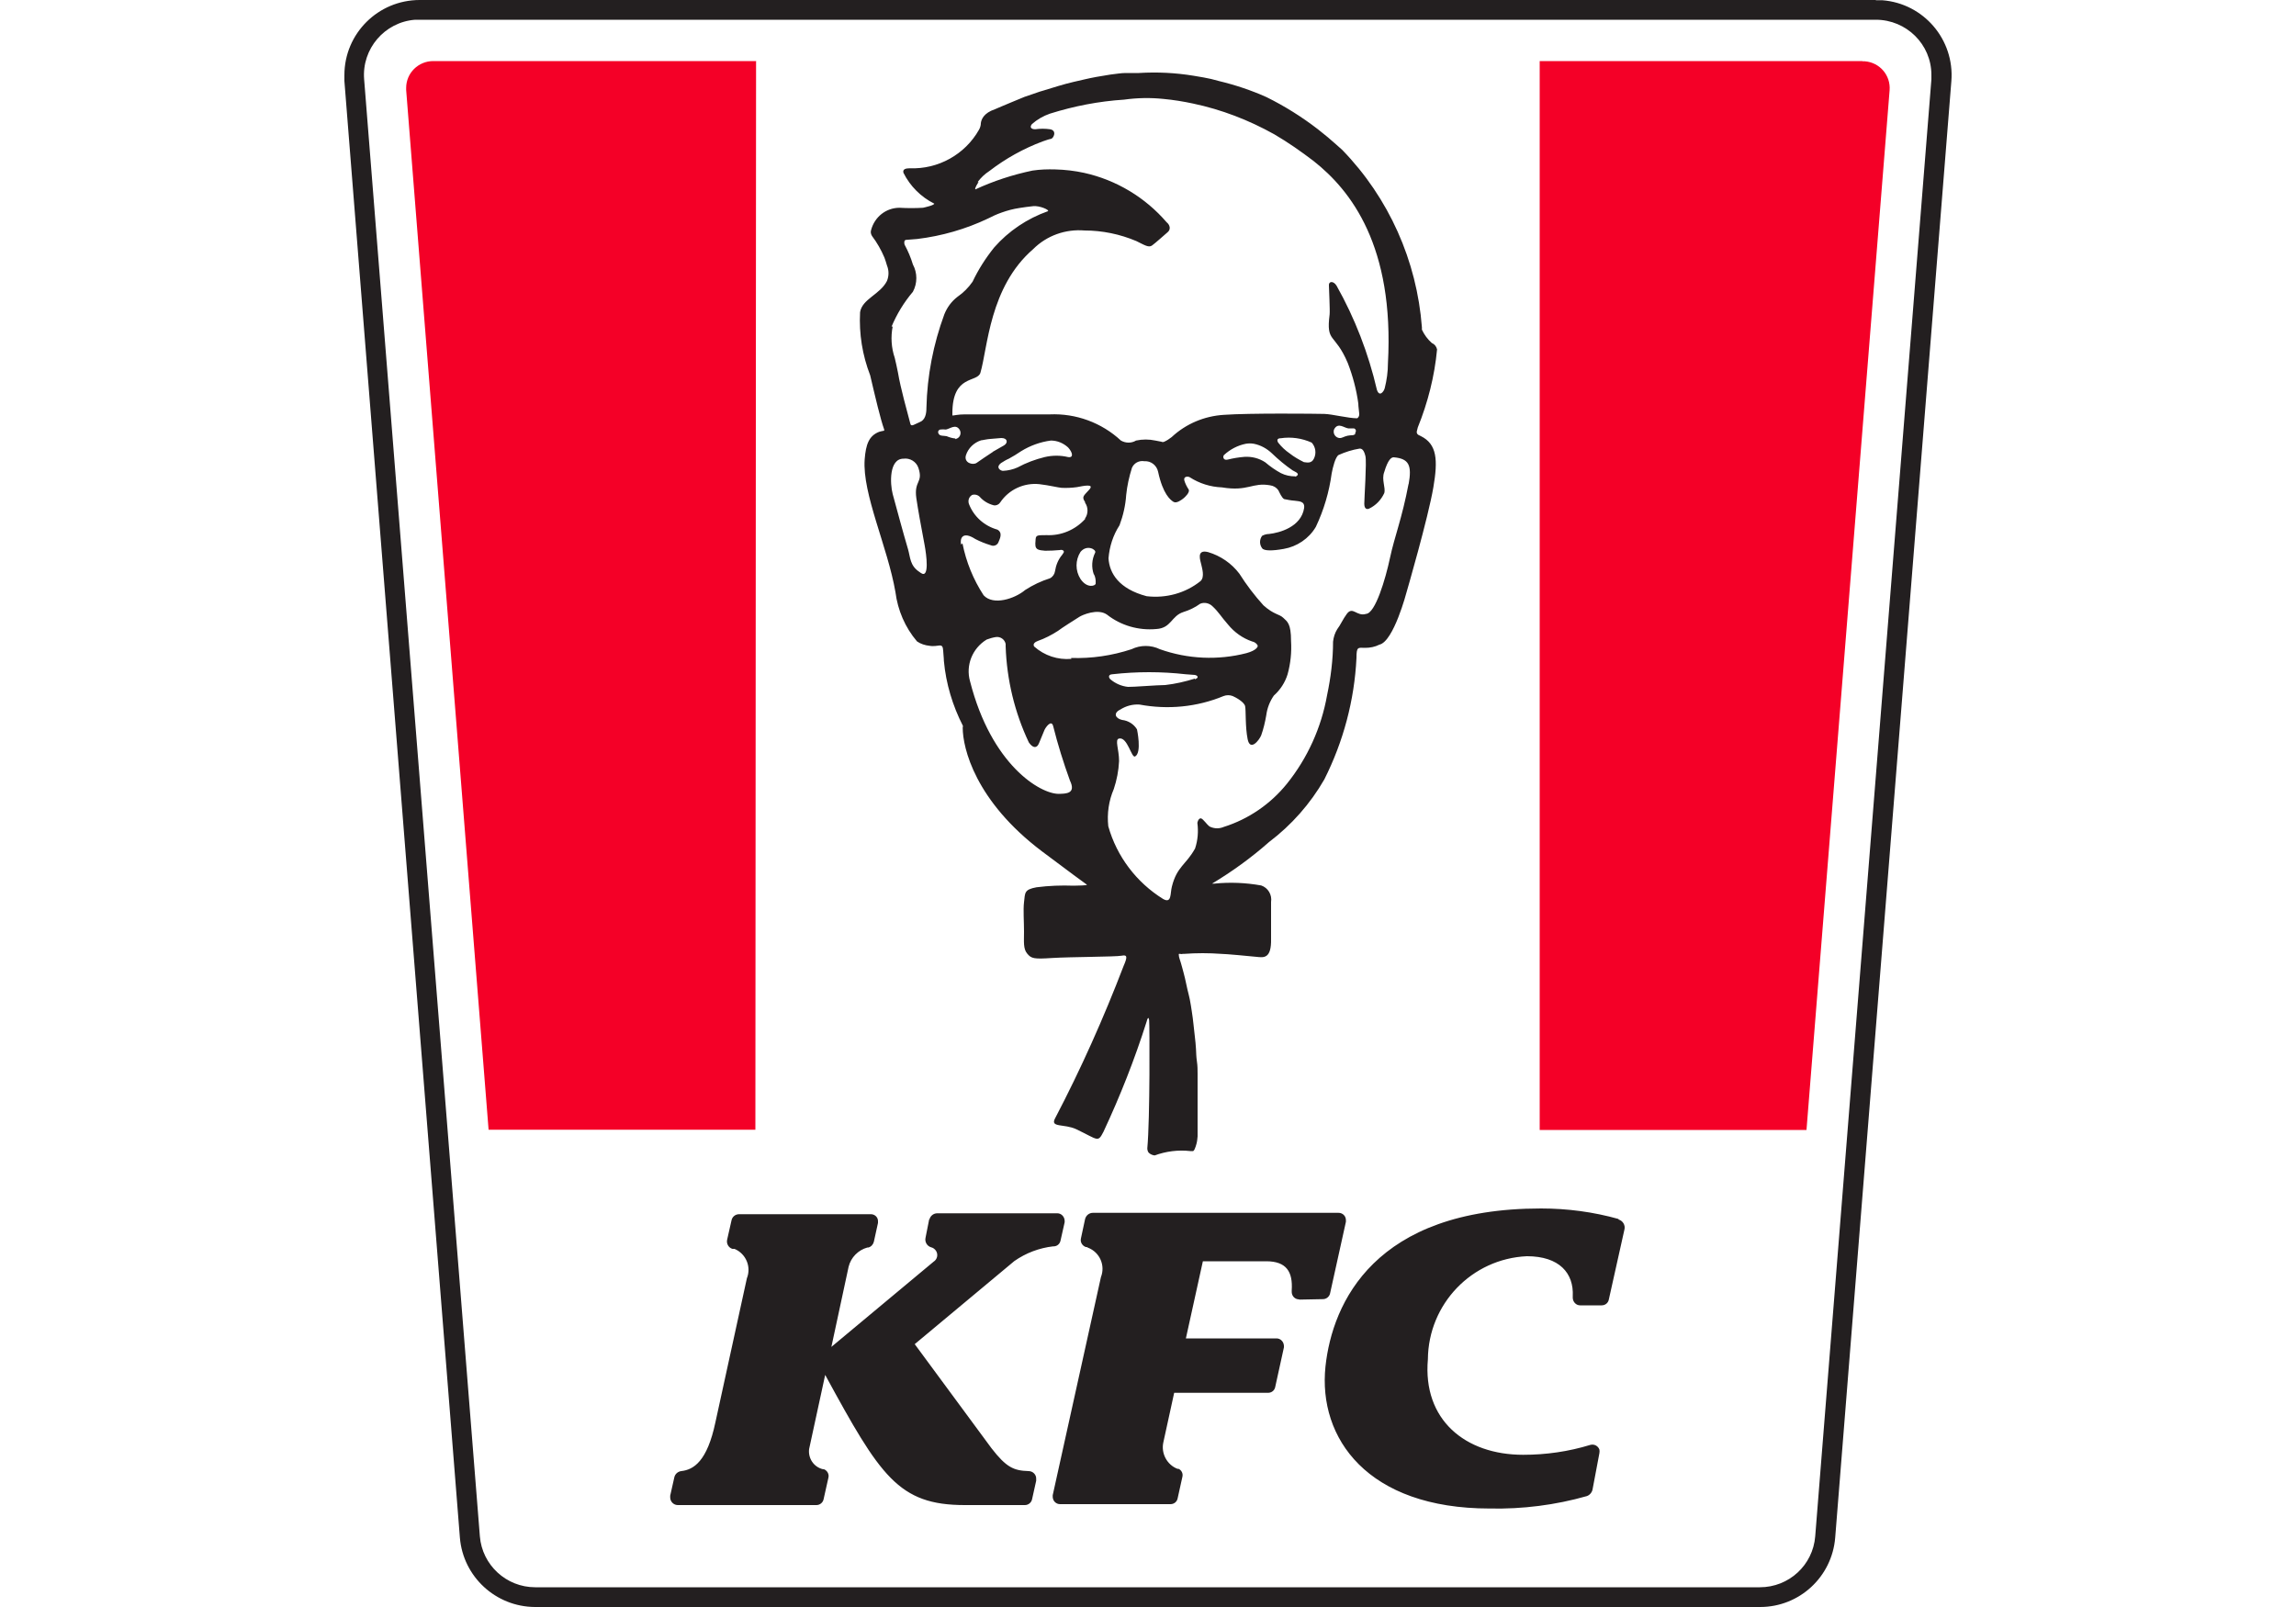
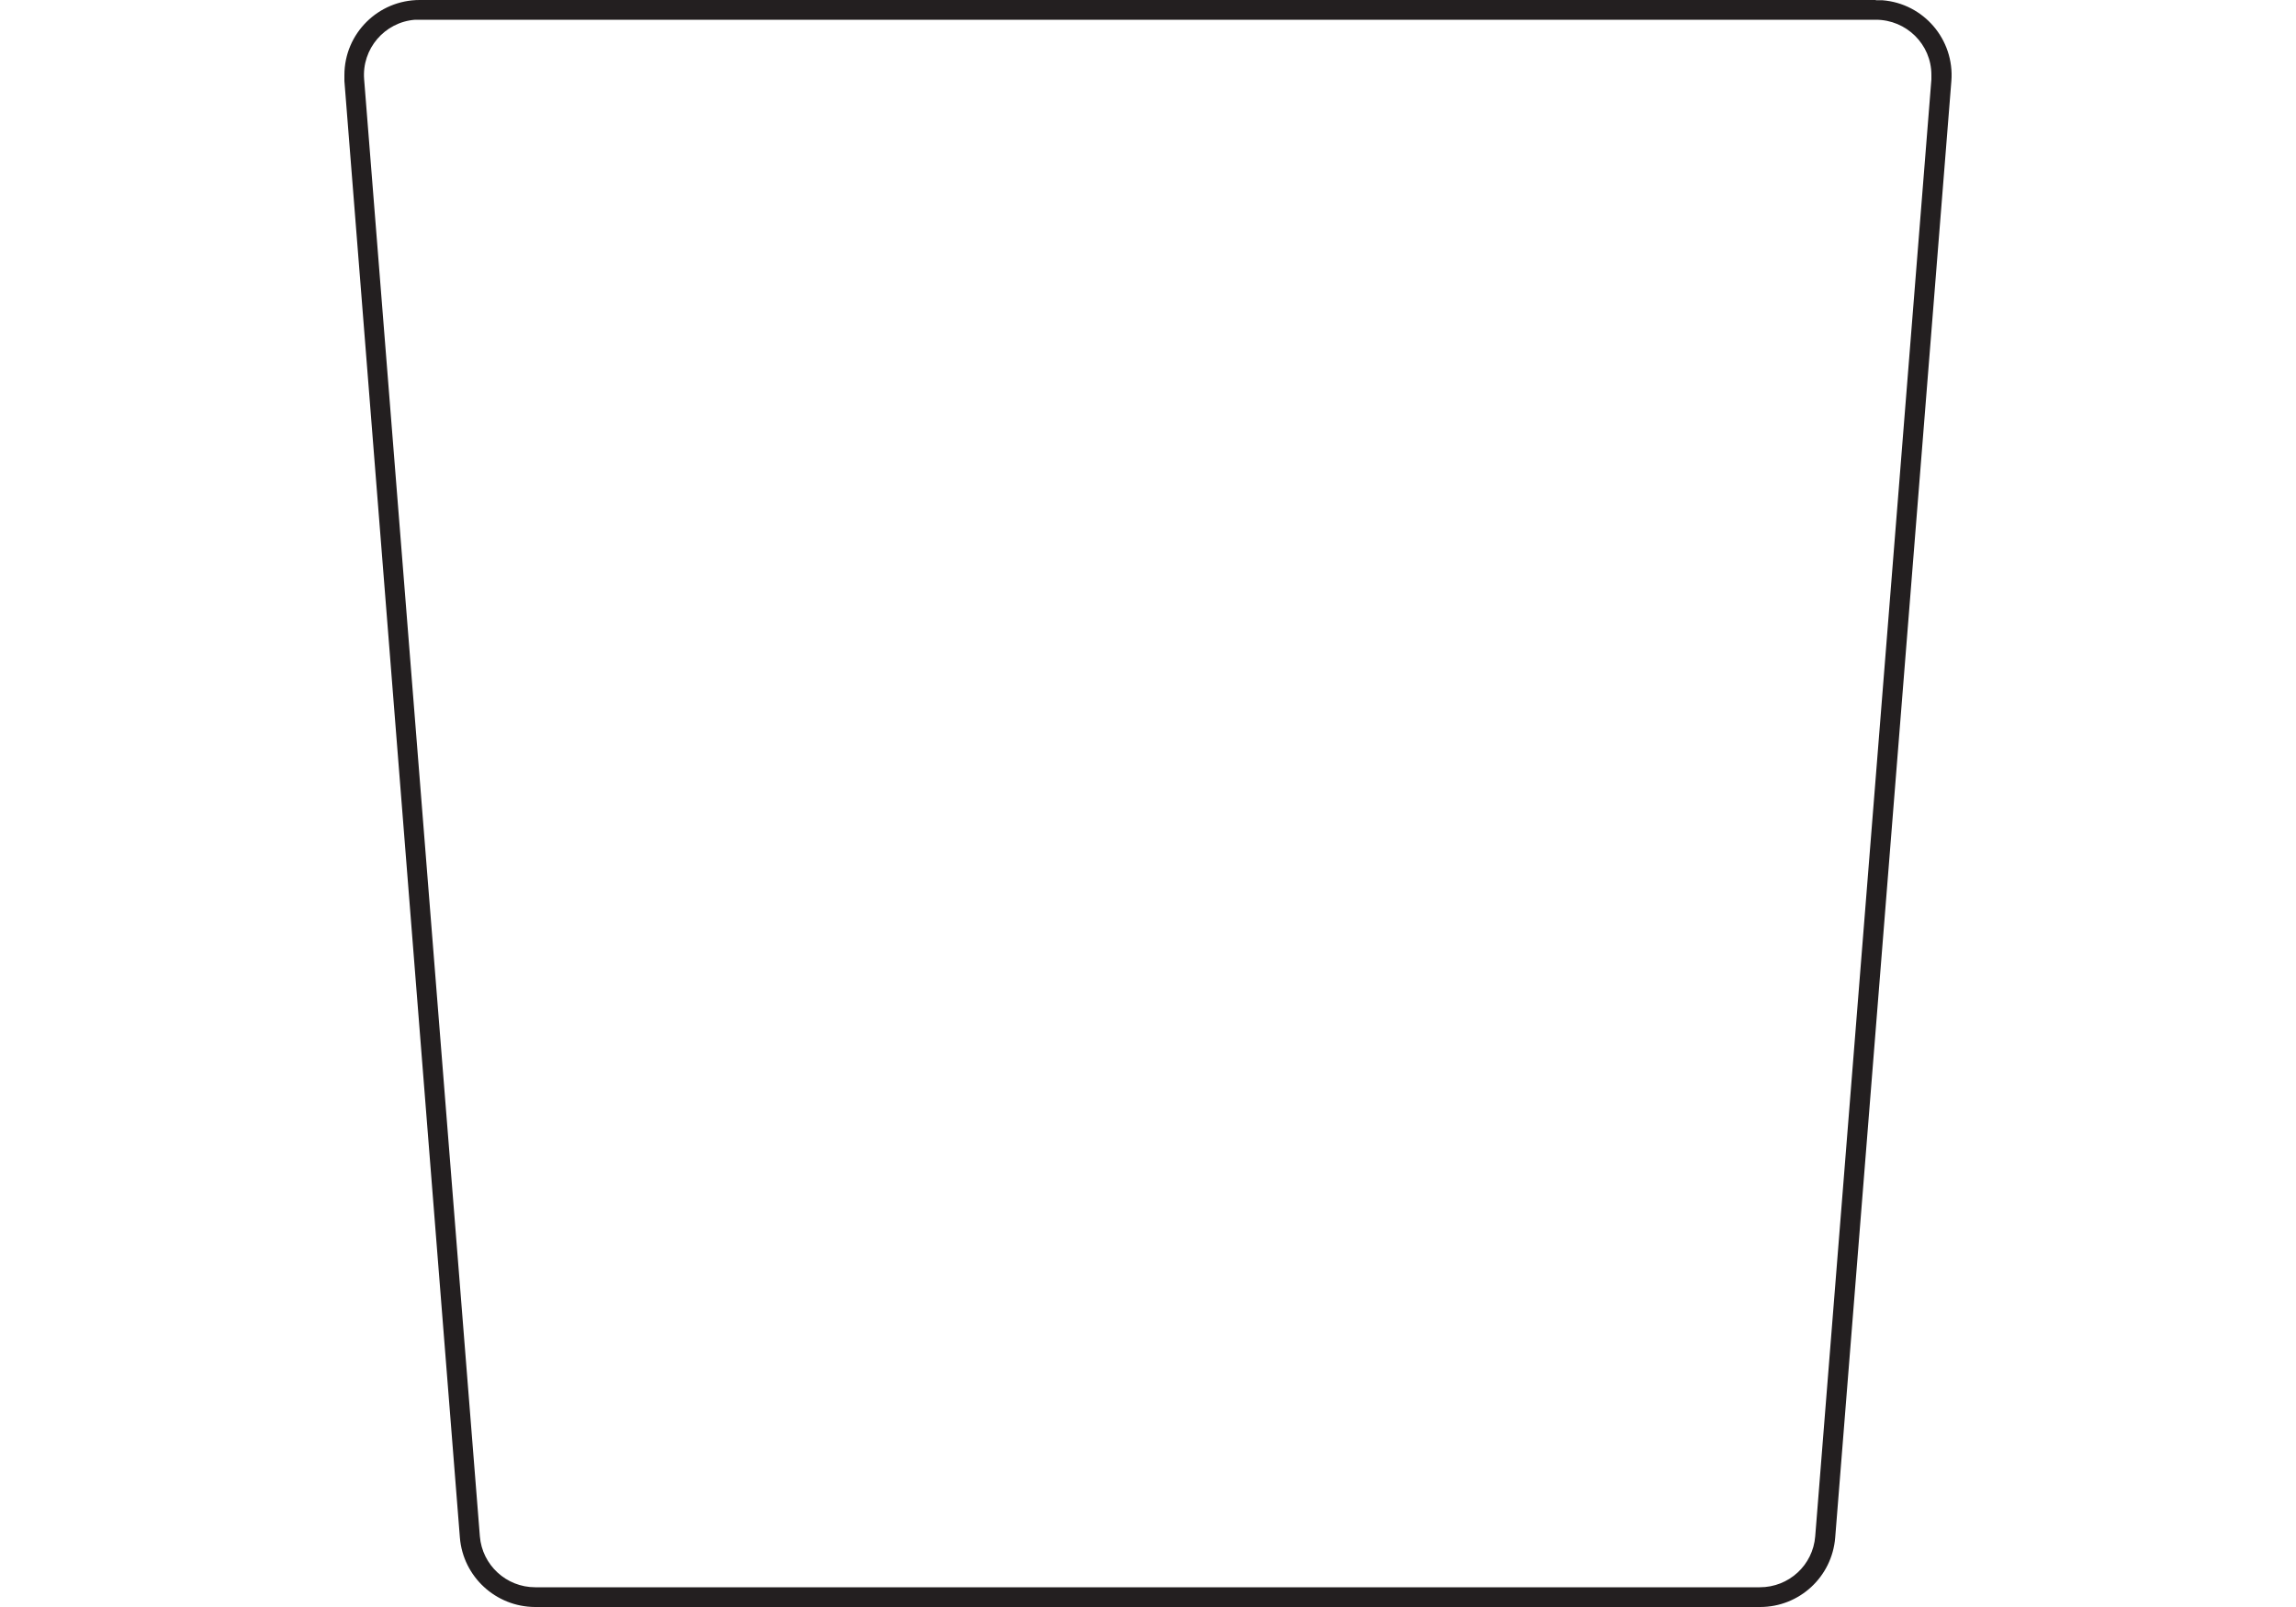
<svg xmlns="http://www.w3.org/2000/svg" viewBox="0 0 100 70">
  <defs>
    <style>.g{fill:#231f20;}.g,.h{fill-rule:evenodd;}.h{fill:#f40027;}</style>
  </defs>
  <g id="a" />
  <g id="b">
    <g id="c">
-       <path id="d" class="h" d="M32.92,2.66h-14.05c-.65,0-1.18,.52-1.18,1.17h0s0,.06,0,.09l3.59,45.29h11.62l.03-46.56Zm48.18,0h-14.04V49.22h11.62l3.62-45.29c.05-.65-.43-1.21-1.08-1.26h-.09" />
      <path id="e" class="g" d="M81.7,.86c1.33,0,2.42,1.07,2.42,2.4h0v.2l-5.06,63.46c-.1,1.26-1.15,2.22-2.41,2.22H23.31c-1.26,0-2.31-.97-2.41-2.22L15.86,3.46c-.11-1.33,.89-2.5,2.22-2.6h63.62ZM81.7,0H18.28c-1.81,0-3.28,1.46-3.28,3.27h0v.26l5.03,63.45c.14,1.7,1.56,3.01,3.27,3.02h53.36c1.71,0,3.13-1.31,3.27-3.02L84.99,3.53c.14-1.8-1.2-3.38-3.01-3.52h-.28Z" />
-       <path id="f" class="g" d="M56.58,56.6c-.17,0-.31-.13-.32-.31h0v-.09c.05-.79-.22-1.26-1.11-1.26h-2.76l-.74,3.36h3.95c.17,0,.31,.14,.32,.32,0,.02,0,.05,0,.07l-.38,1.73c-.03,.15-.16,.25-.31,.25h-4.09s-.45,2.06-.47,2.15c-.11,.48,.15,.98,.61,1.16h.05c.13,.06,.2,.2,.17,.34l-.21,.95c-.03,.15-.16,.25-.31,.25h-4.81c-.17,0-.31-.13-.32-.31h0s0-.05,0-.08l2.1-9.5c.2-.51-.05-1.08-.56-1.28h0l-.06-.03h-.04c-.16-.06-.25-.22-.21-.38l.18-.84c.04-.16,.18-.27,.34-.27h10.7c.18,0,.32,.14,.32,.32,0,.02,0,.05,0,.07l-.69,3.12c-.03,.14-.16,.25-.31,.25l-1.03,.02Zm-16.1-3.48c.04-.16,.18-.27,.34-.27h5.23c.17,0,.31,.14,.32,.32,0,.02,0,.05,0,.07l-.18,.8c-.03,.14-.14,.24-.28,.25h-.04c-.61,.07-1.19,.29-1.69,.64l-4.34,3.62h0l3.34,4.53c.65,.84,.97,.98,1.62,1,.19,0,.34,.16,.33,.34h0s0,.05,0,.08l-.18,.81c-.03,.14-.16,.25-.31,.25h-2.62c-2.89,0-3.68-1.26-6.08-5.67h0l-.7,3.23c-.05,.41,.21,.79,.61,.88h.04c.14,.06,.23,.21,.19,.37l-.21,.94c-.03,.14-.16,.25-.31,.25h-6.04c-.18,0-.33-.15-.33-.33h0s0-.06,0-.08l.18-.8c.03-.14,.15-.25,.3-.27h0c.54-.06,1.13-.42,1.49-2.13l1.37-6.27c.2-.5-.04-1.07-.54-1.28h-.09c-.17-.05-.27-.23-.23-.4l.19-.84c.03-.16,.17-.27,.33-.27h5.74c.17,0,.31,.13,.31,.3h0s0,.06,0,.08l-.18,.82c-.03,.12-.12,.22-.24,.25h-.04c-.4,.11-.72,.43-.82,.84l-.75,3.49h0l4.45-3.71c.16-.1,.21-.31,.11-.47-.05-.08-.13-.14-.22-.16h0c-.17-.05-.28-.23-.24-.41l.16-.81Zm30.01,0c.19,.05,.31,.25,.26,.44l-.68,3.05c-.03,.15-.16,.25-.31,.25h-.94c-.17,0-.31-.14-.32-.32v-.08c.05-1-.58-1.74-2-1.74-2.4,.11-4.29,2.08-4.31,4.49-.23,2.63,1.62,4.16,4.15,4.16,.99,0,1.97-.14,2.92-.43,.17-.05,.34,.04,.4,.2,.01,.05,.01,.1,0,.16l-.3,1.59c-.03,.13-.13,.24-.25,.28-1.37,.39-2.8,.57-4.23,.54-5.32,0-7.48-3.06-7.15-6.19,.3-2.78,2.15-6.88,9.39-6.88,1.14,0,2.28,.15,3.38,.46m-9.15-32.03c-.29,1.53-.61,2.29-.81,3.23s-.64,2.41-1.04,2.44c-.41,.13-.58-.35-.84,0-.16,.21-.28,.49-.42,.67-.1,.16-.16,.35-.18,.54,0,.78-.1,1.57-.26,2.33-.25,1.41-.85,2.74-1.75,3.86-.71,.88-1.67,1.54-2.75,1.88-.19,.08-.39,.08-.58,0-.1-.04-.17-.16-.33-.32s-.23,.09-.24,.14c.05,.38,.02,.76-.1,1.12-.4,.72-.79,.78-1.01,1.66-.08,.3,0,.75-.38,.54-1.16-.72-2.02-1.85-2.39-3.17-.06-.55,.02-1.11,.24-1.62,.13-.39,.21-.8,.23-1.22,0-.51-.2-.94,0-.98,.37-.08,.54,.87,.7,.78,.3-.17,.08-1.18,.08-1.18-.14-.23-.38-.38-.65-.41-.3-.07-.39-.3-.08-.45,.25-.16,.54-.24,.84-.22,1.23,.23,2.5,.11,3.66-.37,.13-.05,.27-.05,.4,0,.14,.06,.5,.26,.54,.44s0,.9,.11,1.44,.5,.05,.59-.17c.1-.28,.17-.58,.22-.87,.04-.31,.15-.6,.33-.86,.28-.25,.49-.57,.6-.93,.13-.47,.18-.96,.15-1.45,0-.76-.16-.84-.34-1.01s-.4-.13-.86-.54c-.39-.43-.74-.89-1.05-1.38-.34-.45-.82-.78-1.36-.94-.54-.14-.33,.39-.3,.54s.16,.54-.03,.72c-.66,.53-1.51,.76-2.35,.66-1.21-.32-1.62-1-1.66-1.65,.04-.51,.2-1.01,.48-1.44,.16-.43,.26-.87,.29-1.32,.04-.4,.13-.8,.25-1.18,.09-.21,.31-.33,.54-.29,.29-.02,.54,.18,.6,.46,.21,.98,.54,1.23,.67,1.31s.34-.08,.42-.14,.31-.28,.24-.4c-.08-.12-.15-.26-.19-.4-.04-.19,.19-.17,.24-.13,.42,.27,.9,.42,1.4,.44,1.15,.19,1.32-.23,2.1-.09,.15,.02,.28,.1,.36,.22,.05,.1,.15,.33,.25,.38,.15,.03,.3,.06,.45,.07,.17,.03,.46,0,.42,.32-.13,.83-1.08,1.08-1.53,1.13-.1,0-.21,.03-.3,.08-.12,.16-.12,.38,0,.54,.08,.12,.44,.12,.94,.03,.58-.1,1.1-.45,1.4-.96,.35-.74,.58-1.52,.69-2.33,.05-.27,.16-.71,.3-.8,.29-.13,.6-.23,.92-.28,.11,0,.19,.08,.25,.33s-.05,1.83-.05,2.07,.12,.25,.2,.22c.3-.14,.53-.38,.67-.68,.07-.24-.13-.59,0-.92,.16-.54,.31-.65,.42-.64,.66,.06,.79,.35,.64,1.18m-9.31,8.46c-.42,.13-.85,.23-1.29,.28-.34,0-1.44,.09-1.62,.08-.29-.03-.56-.15-.78-.34-.05-.05-.11-.2,.1-.21,1.06-.12,2.13-.12,3.19,0l.4,.03c.05,0,.25,.1,0,.19m-5.38-.89c-.59,.05-1.17-.14-1.62-.54-.07-.12,.05-.2,.16-.24,.31-.11,.6-.26,.88-.44,.18-.14,.68-.45,.93-.61,.12-.08,.8-.38,1.2-.1,.61,.48,1.38,.7,2.15,.63,.66-.04,.65-.57,1.18-.74,.26-.08,.51-.2,.73-.36,.18-.08,.4-.03,.54,.11,.27,.25,.37,.45,.68,.8,.27,.33,.63,.59,1.04,.73,.11,.02,.21,.09,.25,.19,0,.05-.06,.2-.49,.32-1.24,.32-2.56,.26-3.77-.17-.39-.19-.85-.19-1.24,0-.85,.28-1.74,.41-2.63,.38m-.54,5.92c-.81,0-2.93-1.26-3.86-4.9-.2-.7,.1-1.44,.72-1.82,.13-.05,.27-.09,.4-.11,.2-.03,.39,.1,.43,.3,0,.04,0,.07,0,.11,.05,1.45,.39,2.87,1.01,4.18,.18,.26,.35,.26,.44,.04s.2-.48,.24-.58,.3-.48,.38-.17c.2,.8,.45,1.6,.73,2.37,.28,.58-.18,.57-.48,.58m-4.26-10.86c-.06-.25,.05-.61,.62-.24,.21,.11,.44,.2,.67,.27,.13,.06,.29,0,.34-.14h0c.05-.13,.2-.4-.05-.54-.57-.16-1.03-.57-1.24-1.12-.05-.15,0-.31,.14-.39,.12-.04,.26,0,.34,.09,.16,.18,.37,.3,.6,.36,.11,.02,.22-.03,.28-.12,.38-.57,1.04-.87,1.71-.8,.43,.05,.82,.15,.97,.16,.22,.01,.44,0,.66-.03,.31-.06,.78-.16,.54,.11s-.34,.3-.18,.54v.03c.14,.2,.14,.48,0,.68v.03c-.43,.47-1.04,.73-1.68,.7-.45,0-.47,0-.48,.26-.01,.07-.01,.15,0,.22,.03,.13,.11,.18,.42,.2,.21,0,.42-.01,.64-.03,.1-.03,.22,.03,.16,.12l-.06,.09c-.17,.2-.27,.45-.31,.71-.02,.13-.1,.25-.22,.31h0c-.38,.12-.74,.29-1.08,.51-.45,.38-1.39,.69-1.81,.23-.45-.69-.76-1.45-.92-2.26m-.31-4.57c-.13-.01-.26-.05-.38-.1-.16-.03-.26,0-.33-.08s-.05-.18,.05-.21c.08-.01,.17-.01,.25,0,.19-.04,.42-.25,.59,0,.08,.12,.05,.29-.07,.37h0s-.07,.04-.11,.05m-1.57,5.78c-.41-.27-.39-.63-.49-.98-.22-.74-.46-1.64-.67-2.41-.12-.46-.16-1.54,.47-1.54,.28-.04,.56,.13,.65,.4,.22,.66-.2,.54-.09,1.32,.08,.54,.18,1.08,.36,2.04,.08,.43,.22,1.48-.16,1.22m-1.28-10.73c.23-.55,.54-1.06,.93-1.52,.2-.37,.2-.82,0-1.19-.09-.3-.21-.58-.36-.86-.02-.06-.02-.12,0-.18l.05-.03,.5-.04c1.07-.13,2.11-.43,3.08-.89,.19-.1,.39-.19,.59-.26,.25-.09,.51-.16,.78-.2,.18-.03,.41-.06,.6-.08,.28-.03,.73,.17,.64,.22-.9,.32-1.71,.86-2.34,1.58-.37,.46-.69,.96-.94,1.49-.18,.26-.4,.48-.66,.66-.26,.2-.45,.46-.57,.76-.48,1.3-.75,2.68-.78,4.07,0,.26-.05,.54-.3,.63h0c-.2,.08-.37,.22-.4,.07-.13-.5-.43-1.56-.54-2.23-.04-.22-.09-.42-.14-.64-.15-.44-.18-.92-.09-1.37m4.37,5.46c-.26,.17-.54,.36-.71,.48s-.57,0-.47-.33c.1-.31,.35-.55,.66-.65,.05,0,.24-.05,.4-.06l.48-.04c.28,0,.3,.21,.12,.32s-.31,.17-.49,.28m.36,.49c.11-.07,.22-.14,.34-.19,.17-.09,.36-.21,.54-.33,.39-.24,.83-.4,1.29-.46,.28,0,.54,.11,.75,.3,.2,.22,.25,.46,0,.42-.33-.08-.68-.08-1.02,0-.41,.1-.81,.25-1.18,.45-.2,.09-.42,.14-.64,.15-.09,0-.34-.14-.08-.34m4.05,4.85c.06,.12,.08,.26,.07,.4,0,.1-.37,.23-.66-.2-.23-.36-.23-.82,0-1.18,.28-.34,.7-.1,.64,.03-.15,.3-.17,.64-.06,.95m8.78-4.27c-.22,0-.43-.04-.63-.14-.24-.13-.47-.29-.68-.47-.27-.18-.59-.26-.91-.24-.25,.02-.49,.06-.73,.12-.2,.05-.22-.14-.16-.2,.27-.25,.6-.42,.95-.49,.12-.02,.23-.02,.35,0,.3,.06,.57,.21,.79,.42,.28,.27,.58,.52,.9,.74,.11,.07,.37,.14,.12,.28m-.25-1.02c-.19-.13-.36-.29-.5-.47-.06-.1-.05-.19,.11-.19,.46-.07,.93,0,1.35,.19,.17,.19,.21,.46,.1,.69-.11,.24-.32,.17-.44,.16-.22-.11-.43-.23-.62-.38m2.86-.85c-.09,.09-.16,.04-.34,.08s-.23,.11-.36,.1c-.15-.02-.26-.16-.24-.31,0-.04,.02-.08,.04-.11,.17-.25,.4-.03,.59,0,.08,0,.17,0,.25,0,.09,.03,.11,.12,.05,.21M42.58,7.93c.14-.19,.31-.35,.51-.48,.7-.54,1.49-.98,2.32-1.29,.19-.06,.24-.09,.36-.11s.28-.37-.04-.42c-.21-.03-.43-.03-.64,0-.18,0-.26-.09-.14-.23,.23-.2,.49-.35,.78-.45,1.05-.33,2.13-.54,3.23-.61,.57-.08,1.15-.09,1.72-.03,.43,.04,.86,.11,1.28,.2,1.24,.26,2.43,.72,3.54,1.34,.6,.35,1.17,.75,1.72,1.17,1.62,1.28,3.51,3.7,3.23,8.81,0,.36-.05,.72-.14,1.08-.04,.15-.23,.4-.34,.07-.37-1.59-.96-3.12-1.76-4.54-.14-.22-.35-.19-.33,0,0,.1,.05,1.08,.03,1.26-.16,1.26,.22,.77,.79,2.11,.22,.57,.38,1.17,.46,1.77,0,.14,.03,.29,.04,.44s-.09,.2-.09,.2c-.39,0-1.08-.18-1.43-.19s-3.28-.04-4.37,.04c-.85,.05-1.66,.39-2.28,.97-.1,.08-.21,.15-.32,.2-.04,.02-.09,.02-.13,0l-.26-.05c-.28-.06-.56-.06-.84,0-.2,.12-.45,.12-.66,0-.84-.78-1.96-1.19-3.1-1.14h-3.7c-.3,0-.46,.05-.54,.05,0-.03,0-.06,0-.1,0-1.7,1.08-1.32,1.22-1.76,.32-1.08,.39-3.74,2.3-5.39,.59-.59,1.41-.88,2.24-.81,.77,0,1.54,.16,2.25,.46,.37,.18,.54,.3,.69,.19s.54-.46,.68-.58,.1-.31-.05-.43c-.93-1.08-2.19-1.84-3.59-2.15-.41-.09-.84-.14-1.26-.15-.33-.01-.66,0-.99,.05-.86,.18-1.69,.45-2.49,.82-.04-.04,.1-.26,.14-.32m-.69,23.77c0,.88,.54,3.19,3.46,5.39,1.22,.92,1.79,1.33,1.94,1.44h0c.08,.05-.43,.04-.57,.05-.54-.02-1.08,0-1.62,.07-.54,.1-.49,.24-.54,.65-.04,.33,0,.84,0,1.28s-.04,.75,.14,.96c.18,.22,.3,.24,1.08,.19s2.78-.05,3.03-.1,.26,.05,.09,.44c-.87,2.27-1.86,4.49-2.99,6.65-.22,.41,.4,.22,.93,.47,.96,.46,.93,.59,1.18,.11,.73-1.56,1.36-3.16,1.88-4.8,.03-.13,.09-.25,.11-.05s.04,4.27-.08,5.57c0,.07,.02,.14,.06,.19,.07,.07,.17,.11,.26,.12h0c.49-.18,1.02-.25,1.55-.19h.13s.05-.05,.06-.08c.03-.07,.06-.15,.08-.23h0c.03-.11,.04-.22,.05-.33v-1.53c0-.08,0-.16,0-.24v-.96c0-.16,0-.34-.03-.54s-.03-.35-.04-.54-.03-.36-.05-.54-.04-.36-.06-.54-.04-.36-.07-.54-.05-.35-.09-.54-.06-.25-.1-.42-.07-.33-.11-.5-.08-.31-.12-.46-.07-.25-.11-.37-.03-.13-.04-.2,.09,0,.17-.03h.06c.54-.04,1.08-.04,1.62,0,.2,0,1.24,.1,1.54,.13s.65,.1,.63-.79v-1.6c.05-.31-.13-.62-.43-.72-.67-.12-1.36-.15-2.04-.08-.1,0-.12,0-.1,0h0c.88-.53,1.71-1.13,2.48-1.81,.98-.74,1.8-1.67,2.41-2.73,.83-1.65,1.31-3.45,1.4-5.29,0-.49,.06-.45,.37-.44,.22,0,.43-.04,.63-.14,.62-.14,1.18-2.28,1.18-2.28,0,0,.94-3.23,1.17-4.58,.2-1.18,.16-1.87-.54-2.22l-.12-.06c-.05-.03-.08-.1-.06-.16l.04-.16c.44-1.09,.73-2.23,.84-3.4-.03-.13-.11-.23-.23-.28-.18-.16-.33-.36-.43-.58,0-.03,0-.07,0-.1-.22-2.9-1.44-5.64-3.47-7.73l-.27-.24c-.21-.19-.48-.42-.79-.66-.7-.54-1.45-1.01-2.24-1.4-.67-.3-1.36-.53-2.07-.7l-.34-.09c-.17-.04-.45-.09-.76-.14-.79-.13-1.59-.17-2.39-.12h-.58c-.18,0-.42,.04-.67,.07-.4,.06-.83,.14-1.08,.2s-.7,.15-1.19,.3l-.62,.19-.17,.05-.67,.23c-.16,.06-.86,.36-1.01,.42l-.28,.12c-.48,.16-.59,.44-.61,.6,0,.1-.03,.2-.08,.29-.61,1.08-1.78,1.73-3.02,1.68-.17,0-.32,.04-.27,.2,.29,.58,.76,1.05,1.34,1.34,0,.07-.4,.16-.49,.18-.34,.02-.68,.02-1.02,0h0c-.59,0-1.09,.4-1.24,.97-.03,.09-.01,.18,.04,.26,.22,.29,.4,.61,.54,.94h0c.04,.11,.08,.23,.11,.34,.09,.22,.09,.46,0,.68-.3,.59-1.08,.78-1.17,1.36-.05,.94,.1,1.87,.44,2.75,.22,.94,.45,1.92,.61,2.36v.05h0c-.07,.01-.15,.03-.22,.05-.44,.17-.58,.54-.63,1.2-.11,1.5,1,3.81,1.34,5.78,.1,.79,.42,1.54,.94,2.15,.16,.11,.35,.17,.54,.19,.4,.07,.58-.18,.6,.22,0,.08,.03,.31,.03,.44,.09,.99,.38,1.95,.83,2.83" />
    </g>
  </g>
</svg>